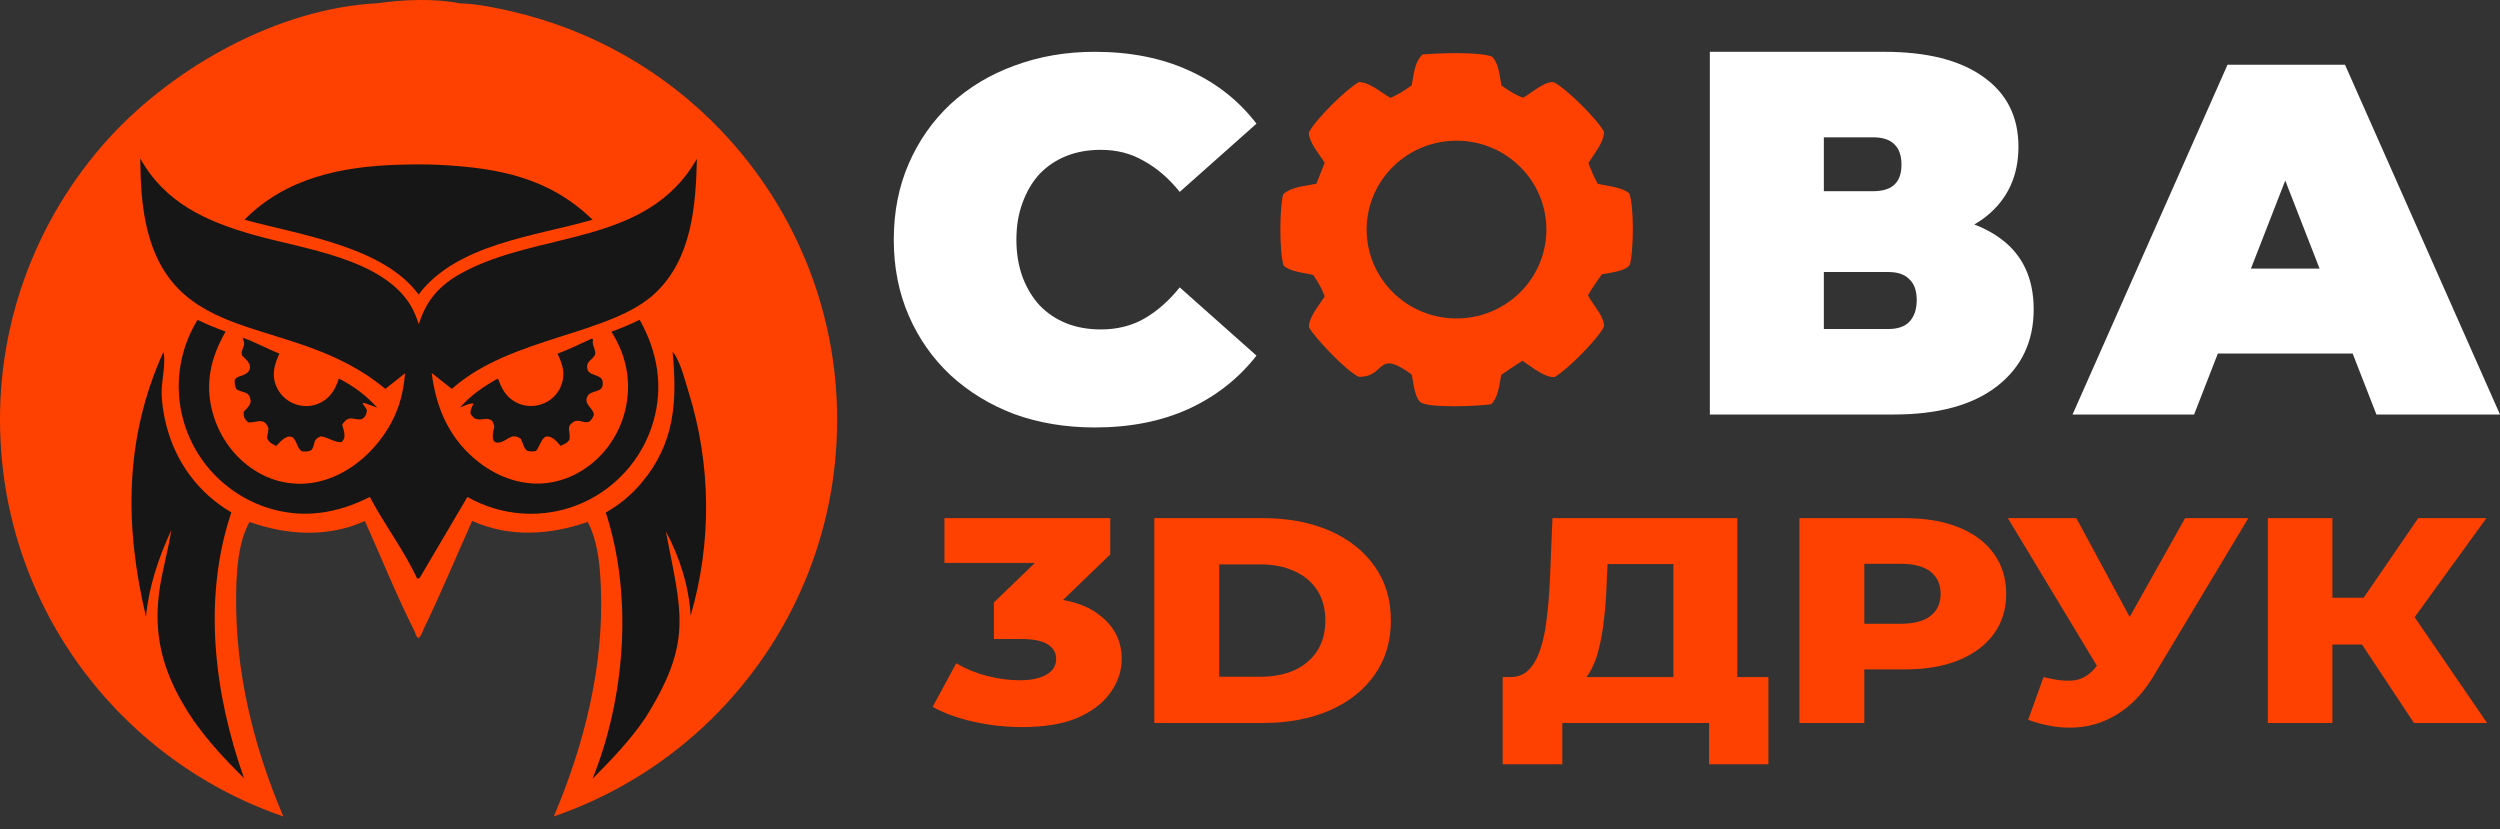
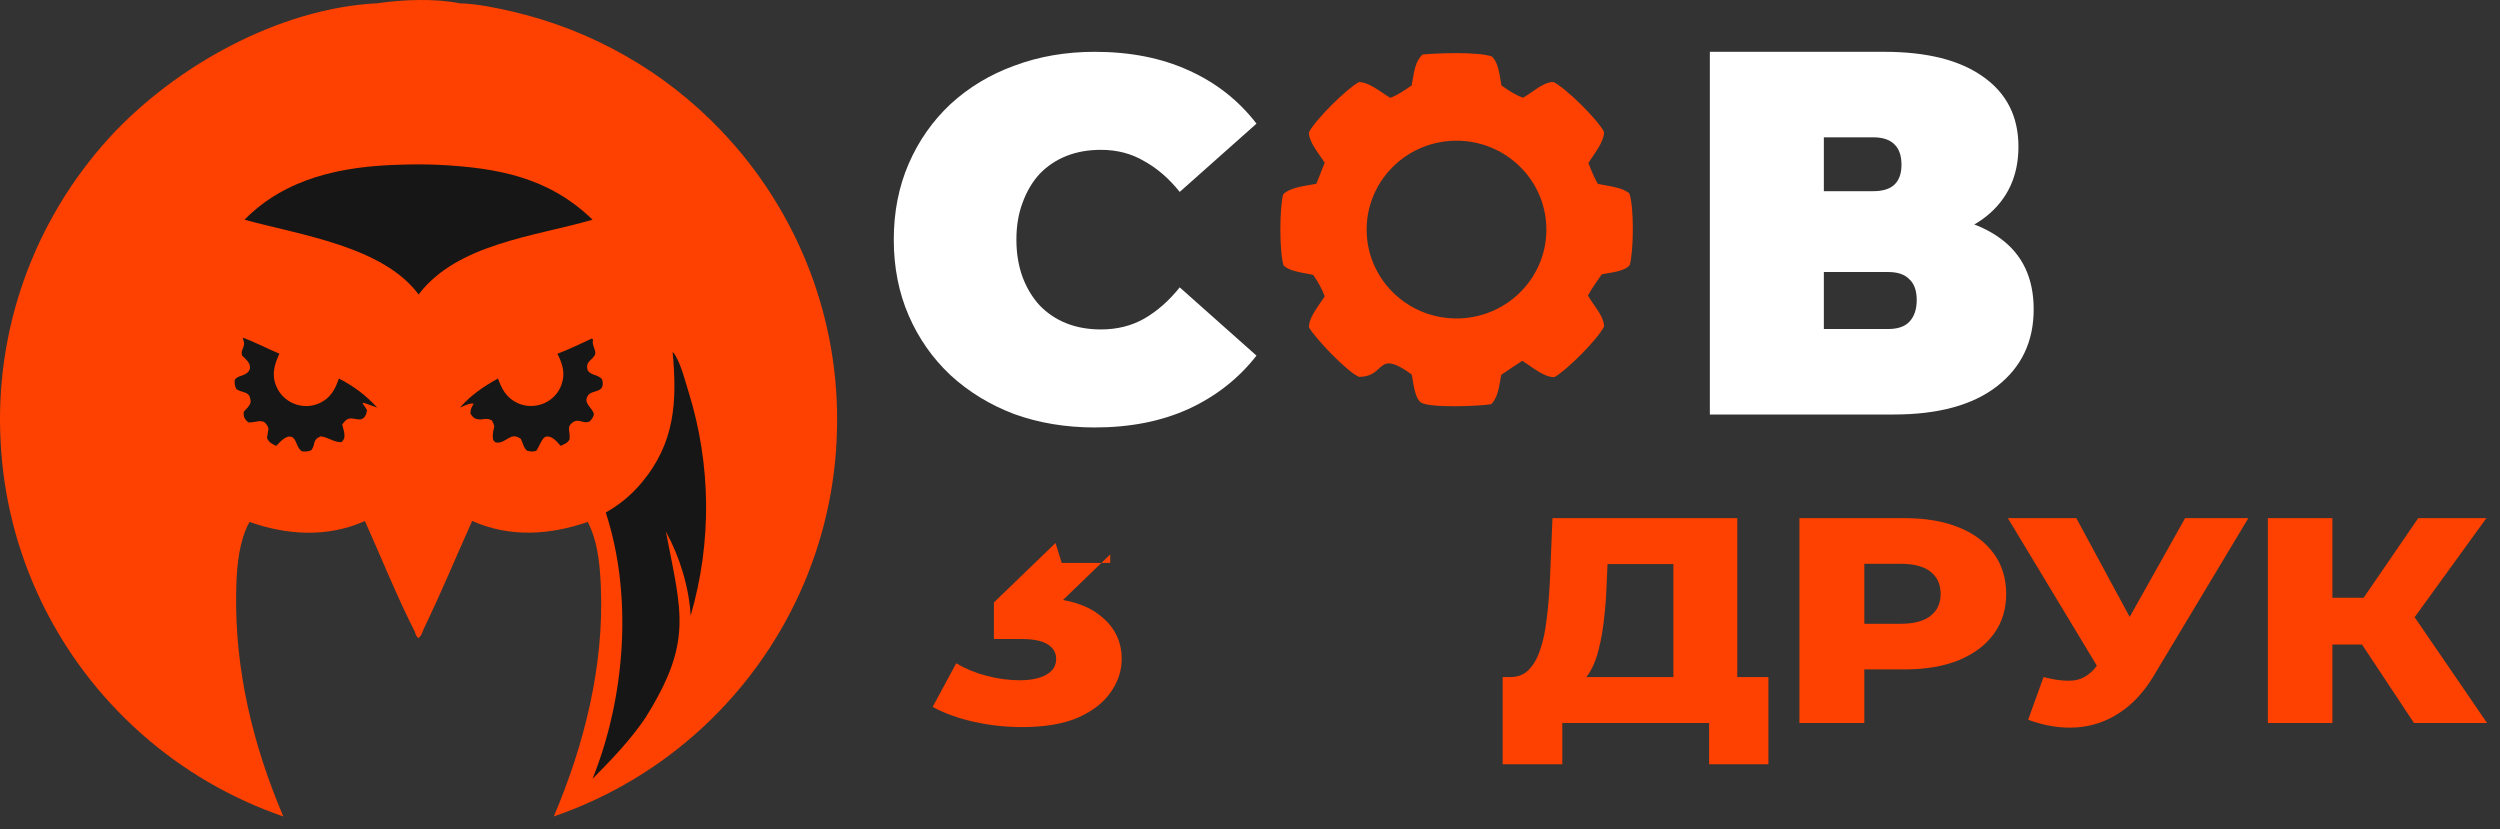
<svg xmlns="http://www.w3.org/2000/svg" width="193" height="64" viewBox="0 0 193 64" fill="none">
  <rect x="0" y="0" width="193" height="64" fill="#333333" stroke="none" />
  <path d="M29.148 0.251C31.023 -0.033 33.629 -0.133 35.479 0.256C36.829 0.293 38.269 0.593 39.579 0.897C45.726 2.329 51.312 5.514 55.646 10.057C61.643 16.322 64.87 24.691 64.612 33.314C64.39 41.968 60.678 50.174 54.302 56.105C50.989 59.191 47.053 61.55 42.755 63.028C45.126 57.441 46.646 51.372 46.384 45.274C46.32 43.799 46.19 42.215 45.626 40.832C45.55 40.649 45.465 40.469 45.371 40.294C42.42 41.308 39.365 41.512 36.45 40.216C35.206 42.995 34.029 45.829 32.702 48.568C32.585 48.854 32.543 49.066 32.3 49.264C32.105 49.089 32.107 49.008 32.023 48.768C30.619 45.999 29.44 43.055 28.17 40.219C28.134 40.236 28.099 40.254 28.063 40.269C25.226 41.508 22.117 41.306 19.261 40.292C19.158 40.487 19.058 40.685 18.974 40.891C18.356 42.396 18.256 44.217 18.231 45.822C18.138 51.794 19.539 57.552 21.872 63.031C17.816 61.635 14.081 59.454 10.885 56.615C4.376 50.84 0.474 42.73 0.047 34.092C-0.419 25.486 2.596 17.049 8.427 10.644C13.472 5.125 21.532 0.627 29.148 0.251Z" fill="#FE4100" />
-   <path d="M32.335 25.037C32.881 23.198 33.947 22.007 35.627 21.086C41.652 17.782 49.907 19.055 53.802 12.265C53.717 15.876 53.411 19.93 50.621 22.597C47.178 25.889 39.438 25.96 34.883 30.023C34.363 29.613 33.839 29.208 33.325 28.791C33.681 31.585 34.737 33.986 37.047 35.746C38.544 36.886 40.434 37.539 42.332 37.275C44.194 37.017 45.844 35.947 46.955 34.465C48.18 32.818 48.7 30.759 48.403 28.735C48.231 27.61 47.802 26.572 47.203 25.605C47.953 25.336 48.667 25.042 49.379 24.685C50.756 27.125 51.226 29.807 50.445 32.529C49.718 35.062 47.998 37.204 45.667 38.479C43.41 39.702 40.754 39.992 38.281 39.285C37.514 39.065 36.776 38.756 36.083 38.364L32.393 44.629L32.202 44.666C31.193 42.48 29.671 40.501 28.552 38.364C26.03 39.647 23.376 40.079 20.63 39.195C18.113 38.372 16.032 36.589 14.848 34.242C13.648 31.861 13.467 29.101 14.348 26.587C14.58 25.925 14.883 25.289 15.251 24.69C15.966 25.036 16.67 25.332 17.419 25.599C16.271 27.591 15.799 29.599 16.416 31.858C16.945 33.8 18.241 35.544 20.025 36.528C21.517 37.366 23.289 37.57 24.936 37.094C27.198 36.453 29.093 34.68 30.192 32.66C30.858 31.434 31.155 30.191 31.269 28.815L29.748 30.021C22.161 23.695 12.042 27.497 10.943 15.036C10.861 14.102 10.839 13.169 10.826 12.233C12.745 15.659 15.884 17.079 19.564 18.128C23.432 19.23 29.57 19.939 31.743 23.648C31.994 24.076 32.176 24.57 32.335 25.037Z" fill="#161616" />
  <path d="M30.842 12.717C31.834 12.682 32.806 12.68 33.798 12.721C38.404 12.948 42.344 13.668 45.748 16.962C41.273 18.256 35.293 18.813 32.316 22.734C29.571 19.021 23.188 18.146 18.874 16.962C22.069 13.722 26.42 12.835 30.842 12.717Z" fill="#161616" />
  <path d="M51.926 27.169C52.018 27.266 52.046 27.286 52.124 27.416C52.603 28.221 52.875 29.35 53.154 30.245C54.907 35.868 54.964 41.875 53.317 47.53C53.199 45.323 52.465 42.969 51.405 41.032C52.634 47.393 53.487 49.549 49.823 55.42C48.648 57.155 47.214 58.638 45.743 60.124C48.269 53.858 48.873 45.996 46.764 39.563C47.809 38.992 48.756 38.192 49.518 37.284C52.12 34.186 52.278 30.996 51.926 27.169Z" fill="#161616" />
-   <path d="M12.611 27.182C12.829 27.87 12.495 29.334 12.482 30.121C12.466 31.02 12.625 31.998 12.849 32.866C13.585 35.715 15.314 38.052 17.86 39.56C15.624 46.209 16.539 53.586 18.843 60.084C17.424 58.679 16.074 57.239 14.929 55.601C12.66 52.252 11.689 49.128 12.379 45.104C12.619 43.701 13.015 42.328 13.224 40.921C12.23 43.103 11.505 45.217 11.269 47.609C9.615 40.642 9.591 33.831 12.611 27.182Z" fill="#161616" />
  <path d="M18.734 26.067C19.689 26.404 20.628 26.916 21.569 27.304C21.191 28.125 20.956 28.887 21.312 29.776C21.566 30.423 22.084 30.933 22.739 31.181C23.369 31.426 24.074 31.402 24.686 31.115C25.524 30.717 25.883 30.051 26.16 29.221C27.328 29.821 28.234 30.507 29.123 31.468C28.773 31.345 28.424 31.219 28.076 31.092L27.988 31.152C28.122 31.311 28.222 31.472 28.326 31.652C28.304 31.885 28.262 32.094 28.072 32.258C27.864 32.439 27.691 32.376 27.442 32.346C27.314 32.331 27.124 32.283 26.998 32.309C26.692 32.371 26.6 32.55 26.417 32.773C26.485 33.033 26.596 33.358 26.594 33.629C26.591 33.869 26.527 33.973 26.357 34.132C25.817 34.173 25.32 33.74 24.759 33.686C24.08 33.957 24.394 34.288 24.037 34.754C23.763 34.879 23.602 34.864 23.309 34.845C22.929 34.588 22.944 34.13 22.648 33.81C22.533 33.686 22.419 33.717 22.261 33.702C21.849 33.832 21.619 34.122 21.33 34.424C20.972 34.254 20.767 34.173 20.611 33.802C20.663 33.555 20.7 33.318 20.725 33.067C20.643 32.831 20.573 32.737 20.382 32.572C20.156 32.497 20.031 32.498 19.803 32.546C19.587 32.59 19.41 32.613 19.19 32.613C19.102 32.546 19.054 32.515 18.979 32.423C18.805 32.213 18.795 32.036 18.822 31.782C18.966 31.62 19.187 31.417 19.283 31.227C19.413 30.97 19.325 30.809 19.25 30.556C19.112 30.39 19.03 30.333 18.825 30.278C18.624 30.225 18.468 30.163 18.282 30.071C18.103 29.814 18.115 29.627 18.118 29.33C18.34 29.023 18.611 29.059 18.93 28.884C19.127 28.776 19.27 28.633 19.299 28.4C19.346 28.018 18.931 27.689 18.686 27.444C18.652 27.262 18.639 27.178 18.71 26.999C18.892 26.543 18.879 26.523 18.734 26.067Z" fill="#161616" />
  <path d="M45.695 26.134L45.786 26.218C45.675 26.609 45.943 26.881 45.96 27.247C45.973 27.523 45.562 27.773 45.413 27.999C45.278 28.205 45.324 28.384 45.376 28.607C45.611 28.93 45.948 28.913 46.267 29.104C46.439 29.207 46.498 29.269 46.524 29.474C46.643 30.405 45.645 30.046 45.359 30.581C45.036 31.186 45.73 31.448 45.852 31.974C45.787 32.231 45.708 32.339 45.525 32.531C45.149 32.702 44.934 32.482 44.569 32.484C44.329 32.484 44.166 32.617 44.023 32.795C43.889 32.963 43.916 33.126 43.946 33.319C43.98 33.536 43.988 33.7 43.97 33.918C43.819 34.205 43.562 34.288 43.282 34.42C43.001 34.116 42.684 33.68 42.224 33.694C41.837 33.706 41.639 34.516 41.391 34.805C41.122 34.886 40.974 34.856 40.705 34.806C40.408 34.564 40.381 34.221 40.209 33.881C39.392 33.294 39.134 34.214 38.348 34.17C38.195 34.161 38.167 34.069 38.077 33.964C37.994 33.587 38.069 33.311 38.159 32.94C38.13 32.753 38.068 32.636 37.985 32.469C37.525 32.19 37.316 32.45 36.857 32.362C36.559 32.306 36.493 32.166 36.321 31.944C36.31 31.59 36.406 31.468 36.566 31.157C36.246 31.105 35.803 31.349 35.505 31.465C36.374 30.493 37.302 29.855 38.442 29.221C38.456 29.256 38.47 29.288 38.483 29.323L38.537 29.466C38.837 30.245 39.27 30.845 40.078 31.17C40.698 31.42 41.415 31.394 42.023 31.124C42.641 30.85 43.118 30.339 43.345 29.708C43.659 28.824 43.434 28.107 43.033 27.31C43.938 26.97 44.815 26.535 45.695 26.134Z" fill="#161616" />
  <path d="M84.511 33C82.284 33 80.216 32.657 78.307 31.97C76.424 31.257 74.78 30.253 73.375 28.959C71.996 27.665 70.922 26.133 70.153 24.363C69.385 22.594 69 20.639 69 18.5C69 16.361 69.385 14.406 70.153 12.637C70.922 10.867 71.996 9.335 73.375 8.041C74.78 6.747 76.424 5.756 78.307 5.07C80.216 4.357 82.284 4 84.511 4C87.242 4 89.655 4.475 91.75 5.426C93.871 6.377 95.621 7.75 97 9.546L91.074 14.816C90.252 13.786 89.337 12.993 88.329 12.438C87.349 11.857 86.235 11.567 84.989 11.567C84.008 11.567 83.119 11.725 82.324 12.042C81.528 12.359 80.839 12.822 80.256 13.429C79.699 14.036 79.261 14.776 78.943 15.648C78.625 16.493 78.466 17.444 78.466 18.5C78.466 19.556 78.625 20.52 78.943 21.392C79.261 22.237 79.699 22.964 80.256 23.571C80.839 24.178 81.528 24.641 82.324 24.958C83.119 25.275 84.008 25.433 84.989 25.433C86.235 25.433 87.349 25.156 88.329 24.601C89.337 24.02 90.252 23.215 91.074 22.184L97 27.454C95.621 29.223 93.871 30.596 91.75 31.574C89.655 32.525 87.242 33 84.511 33Z" fill="white" />
-   <path d="M160 32L171.964 5H181.036L193 32H183.46L174.623 9.32H178.22L169.384 32H160ZM167.116 27.294L169.462 20.737H182.052L184.398 27.294H167.116Z" fill="white" />
  <path d="M132 32V4H145.467C148.755 4 151.297 4.64 153.093 5.92C154.914 7.2 155.824 9 155.824 11.32C155.824 13.587 154.989 15.387 153.32 16.72C151.651 18.027 149.4 18.68 146.568 18.68L147.326 16.52C150.336 16.52 152.701 17.147 154.42 18.4C156.14 19.653 157 21.48 157 23.88C157 26.36 156.064 28.333 154.193 29.8C152.321 31.267 149.653 32 146.188 32H132ZM140.801 25.4H145.771C146.504 25.4 147.048 25.213 147.402 24.84C147.781 24.44 147.971 23.88 147.971 23.16C147.971 22.44 147.781 21.907 147.402 21.56C147.048 21.187 146.504 21 145.771 21H140.801V25.4ZM140.801 14.76H144.595C145.354 14.76 145.91 14.587 146.264 14.24C146.618 13.893 146.795 13.387 146.795 12.72C146.795 12.027 146.618 11.507 146.264 11.16C145.91 10.787 145.354 10.6 144.595 10.6H140.801V14.76Z" fill="white" />
  <path fill-rule="evenodd" clip-rule="evenodd" d="M115.181 4.366C114.146 3.985 110.999 4.096 109.814 4.208C109.304 4.686 109.178 5.438 109.062 6.135C109.035 6.292 109.01 6.446 108.98 6.594C108.445 6.969 107.947 7.31 107.335 7.553C107.155 7.449 106.958 7.317 106.751 7.177C106.166 6.784 105.5 6.336 104.912 6.334C103.947 6.858 101.508 9.272 101.037 10.239C101.07 10.836 101.507 11.461 101.898 12.02C102.032 12.212 102.161 12.396 102.266 12.568L101.622 14.187C101.466 14.219 101.296 14.247 101.119 14.277C100.39 14.398 99.541 14.54 99.062 14.996C98.775 16.013 98.756 19.572 99.106 20.521C99.552 20.879 100.152 20.988 100.733 21.094C100.956 21.135 101.175 21.175 101.382 21.228C101.754 21.766 102.041 22.26 102.266 22.876C102.189 23.001 102.085 23.151 101.971 23.317C101.549 23.927 100.981 24.749 101.062 25.285C101.566 26.158 104.014 28.723 104.915 29.093C105.764 29.093 106.137 28.747 106.453 28.454C106.936 28.007 107.285 27.684 108.987 28.912C109.005 29.006 109.025 29.125 109.047 29.257C109.15 29.888 109.307 30.846 109.709 31.081C110.447 31.511 114.162 31.36 115.125 31.204C115.583 30.745 115.707 30.021 115.819 29.365C115.844 29.219 115.869 29.075 115.896 28.939L116.012 28.86C116.513 28.517 117.014 28.175 117.528 27.851C117.656 27.932 117.804 28.036 117.965 28.15C118.593 28.591 119.422 29.174 120.019 29.104C120.989 28.553 123.36 26.176 123.837 25.199C123.814 24.622 123.433 24.074 123.068 23.551C122.891 23.296 122.717 23.046 122.591 22.802C122.914 22.234 123.283 21.707 123.661 21.174C123.769 21.152 123.898 21.131 124.038 21.108C124.666 21.006 125.53 20.865 125.817 20.456C126.122 19.382 126.162 15.949 125.78 14.925C125.326 14.554 124.643 14.433 124.008 14.32C123.776 14.279 123.551 14.239 123.345 14.188C123.053 13.666 122.838 13.139 122.623 12.584C122.707 12.446 122.815 12.288 122.931 12.118C123.347 11.509 123.869 10.744 123.823 10.163C123.295 9.186 120.93 6.839 119.939 6.336C119.435 6.287 118.775 6.744 118.21 7.136C117.979 7.295 117.765 7.444 117.583 7.543C117.003 7.349 116.532 7.023 116.038 6.683L115.912 6.596C115.886 6.466 115.863 6.324 115.839 6.177C115.735 5.534 115.611 4.775 115.181 4.366ZM119.376 17.477C119.239 13.692 116.027 10.733 112.199 10.866C108.368 10.999 105.373 14.18 105.509 17.969C105.647 21.758 108.866 24.719 112.697 24.58C116.523 24.442 119.513 21.263 119.376 17.477Z" fill="#FE4100" />
-   <path d="M78.88 56.131C77.649 56.131 76.418 55.995 75.187 55.724C73.973 55.453 72.911 55.069 72 54.572L73.821 51.206C74.529 51.627 75.314 51.951 76.174 52.177C77.051 52.403 77.902 52.516 78.728 52.516C79.588 52.516 80.272 52.373 80.777 52.087C81.283 51.801 81.536 51.394 81.536 50.867C81.536 50.4 81.326 50.031 80.904 49.76C80.482 49.474 79.791 49.331 78.83 49.331H76.73V46.507L81.486 41.92L81.966 43.457H72.911V40H85.71V42.801L80.954 47.388L78.501 46.145H79.867C82.076 46.145 83.745 46.589 84.875 47.478C86.022 48.352 86.595 49.481 86.595 50.867C86.595 51.77 86.317 52.621 85.76 53.42C85.221 54.218 84.386 54.873 83.256 55.385C82.126 55.882 80.668 56.131 78.88 56.131Z" fill="#FE4100" />
-   <path d="M89.113 55.815V40H97.486C99.442 40 101.162 40.324 102.646 40.971C104.13 41.619 105.285 42.53 106.111 43.705C106.955 44.88 107.376 46.281 107.376 47.907C107.376 49.519 106.955 50.919 106.111 52.109C105.285 53.284 104.13 54.195 102.646 54.843C101.162 55.491 99.442 55.815 97.486 55.815H89.113ZM94.122 52.245H97.284C98.295 52.245 99.172 52.079 99.914 51.748C100.673 51.401 101.263 50.904 101.685 50.257C102.106 49.594 102.317 48.811 102.317 47.907C102.317 46.989 102.106 46.205 101.685 45.558C101.263 44.91 100.673 44.42 99.914 44.089C99.172 43.743 98.295 43.57 97.284 43.57H94.122V52.245Z" fill="#FE4100" />
+   <path d="M78.88 56.131C77.649 56.131 76.418 55.995 75.187 55.724C73.973 55.453 72.911 55.069 72 54.572L73.821 51.206C74.529 51.627 75.314 51.951 76.174 52.177C77.051 52.403 77.902 52.516 78.728 52.516C79.588 52.516 80.272 52.373 80.777 52.087C81.283 51.801 81.536 51.394 81.536 50.867C81.536 50.4 81.326 50.031 80.904 49.76C80.482 49.474 79.791 49.331 78.83 49.331H76.73V46.507L81.486 41.92L81.966 43.457H72.911H85.71V42.801L80.954 47.388L78.501 46.145H79.867C82.076 46.145 83.745 46.589 84.875 47.478C86.022 48.352 86.595 49.481 86.595 50.867C86.595 51.77 86.317 52.621 85.76 53.42C85.221 54.218 84.386 54.873 83.256 55.385C82.126 55.882 80.668 56.131 78.88 56.131Z" fill="#FE4100" />
  <path d="M129.185 53.872V43.547H124.101L124.025 45.264C123.991 46.183 123.924 47.041 123.823 47.84C123.738 48.638 123.612 49.368 123.443 50.031C123.292 50.694 123.081 51.266 122.811 51.748C122.558 52.215 122.246 52.576 121.875 52.832L116.538 52.267C117.128 52.283 117.609 52.109 117.98 51.748C118.367 51.371 118.671 50.852 118.89 50.189C119.126 49.526 119.295 48.743 119.396 47.84C119.514 46.936 119.598 45.949 119.649 44.88L119.851 40H134.118V53.872H129.185ZM116.007 59V52.267H136.521V59H131.942V55.815H120.61V59H116.007Z" fill="#FE4100" />
  <path d="M138.916 55.815V40H147.01C148.629 40 150.02 40.233 151.184 40.7C152.364 41.167 153.275 41.845 153.916 42.734C154.557 43.607 154.877 44.647 154.877 45.851C154.877 47.041 154.557 48.073 153.916 48.947C153.275 49.82 152.364 50.498 151.184 50.98C150.02 51.447 148.629 51.68 147.01 51.68H141.698L143.924 49.737V55.815H138.916ZM143.924 50.212L141.698 48.156H146.707C147.752 48.156 148.528 47.952 149.034 47.546C149.557 47.139 149.818 46.574 149.818 45.851C149.818 45.113 149.557 44.541 149.034 44.134C148.528 43.728 147.752 43.524 146.707 43.524H141.698L143.924 41.468V50.212Z" fill="#FE4100" />
  <path d="M157.763 52.267C158.758 52.524 159.567 52.606 160.191 52.516C160.832 52.411 161.397 52.034 161.886 51.386L162.746 50.257L163.176 49.828L168.69 40H173.572L166.237 52.222C165.511 53.427 164.643 54.361 163.631 55.024C162.636 55.687 161.54 56.063 160.343 56.153C159.145 56.244 157.889 56.048 156.574 55.566L157.763 52.267ZM163.1 53.42L155.006 40H160.292L165.832 50.257L163.1 53.42Z" fill="#FE4100" />
  <path d="M186.359 55.815L181.376 48.291L185.398 46.168L192 55.815H186.359ZM175.078 55.815V40H180.061V55.815H175.078ZM178.619 49.76V46.145H185.044V49.76H178.619ZM185.879 48.382L181.25 47.93L186.688 40H191.949L185.879 48.382Z" fill="#FE4100" />
</svg>